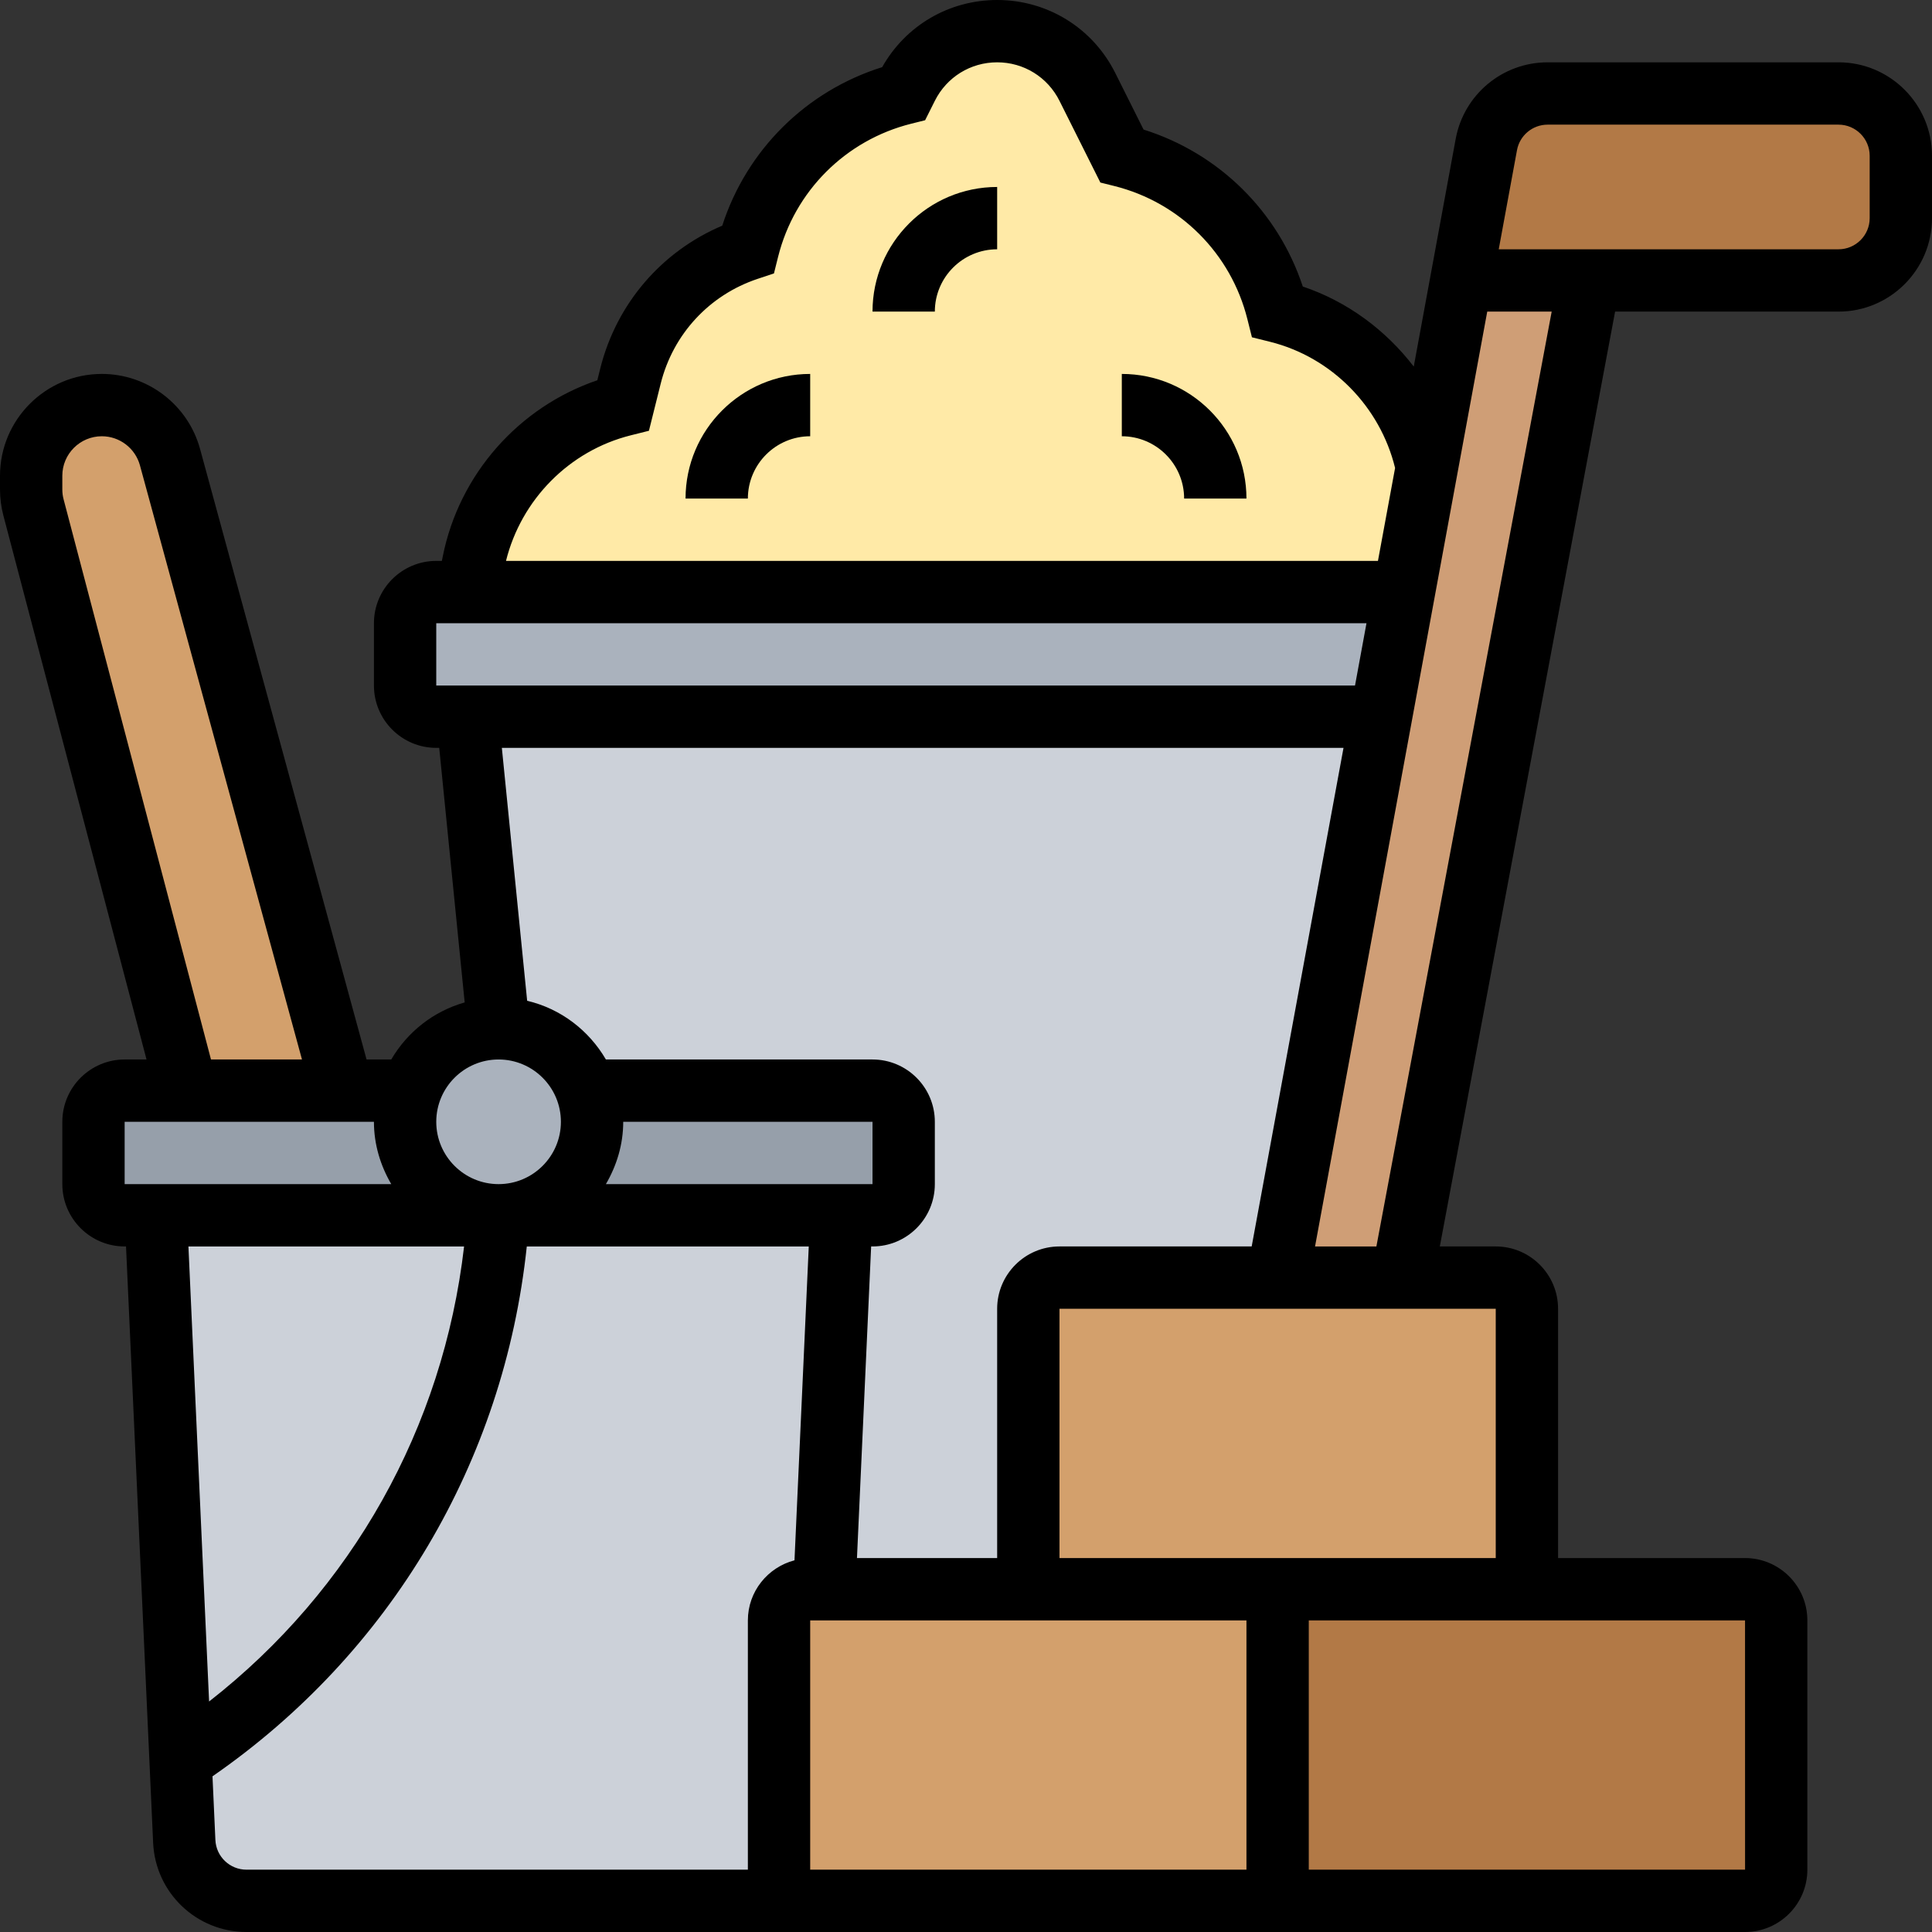
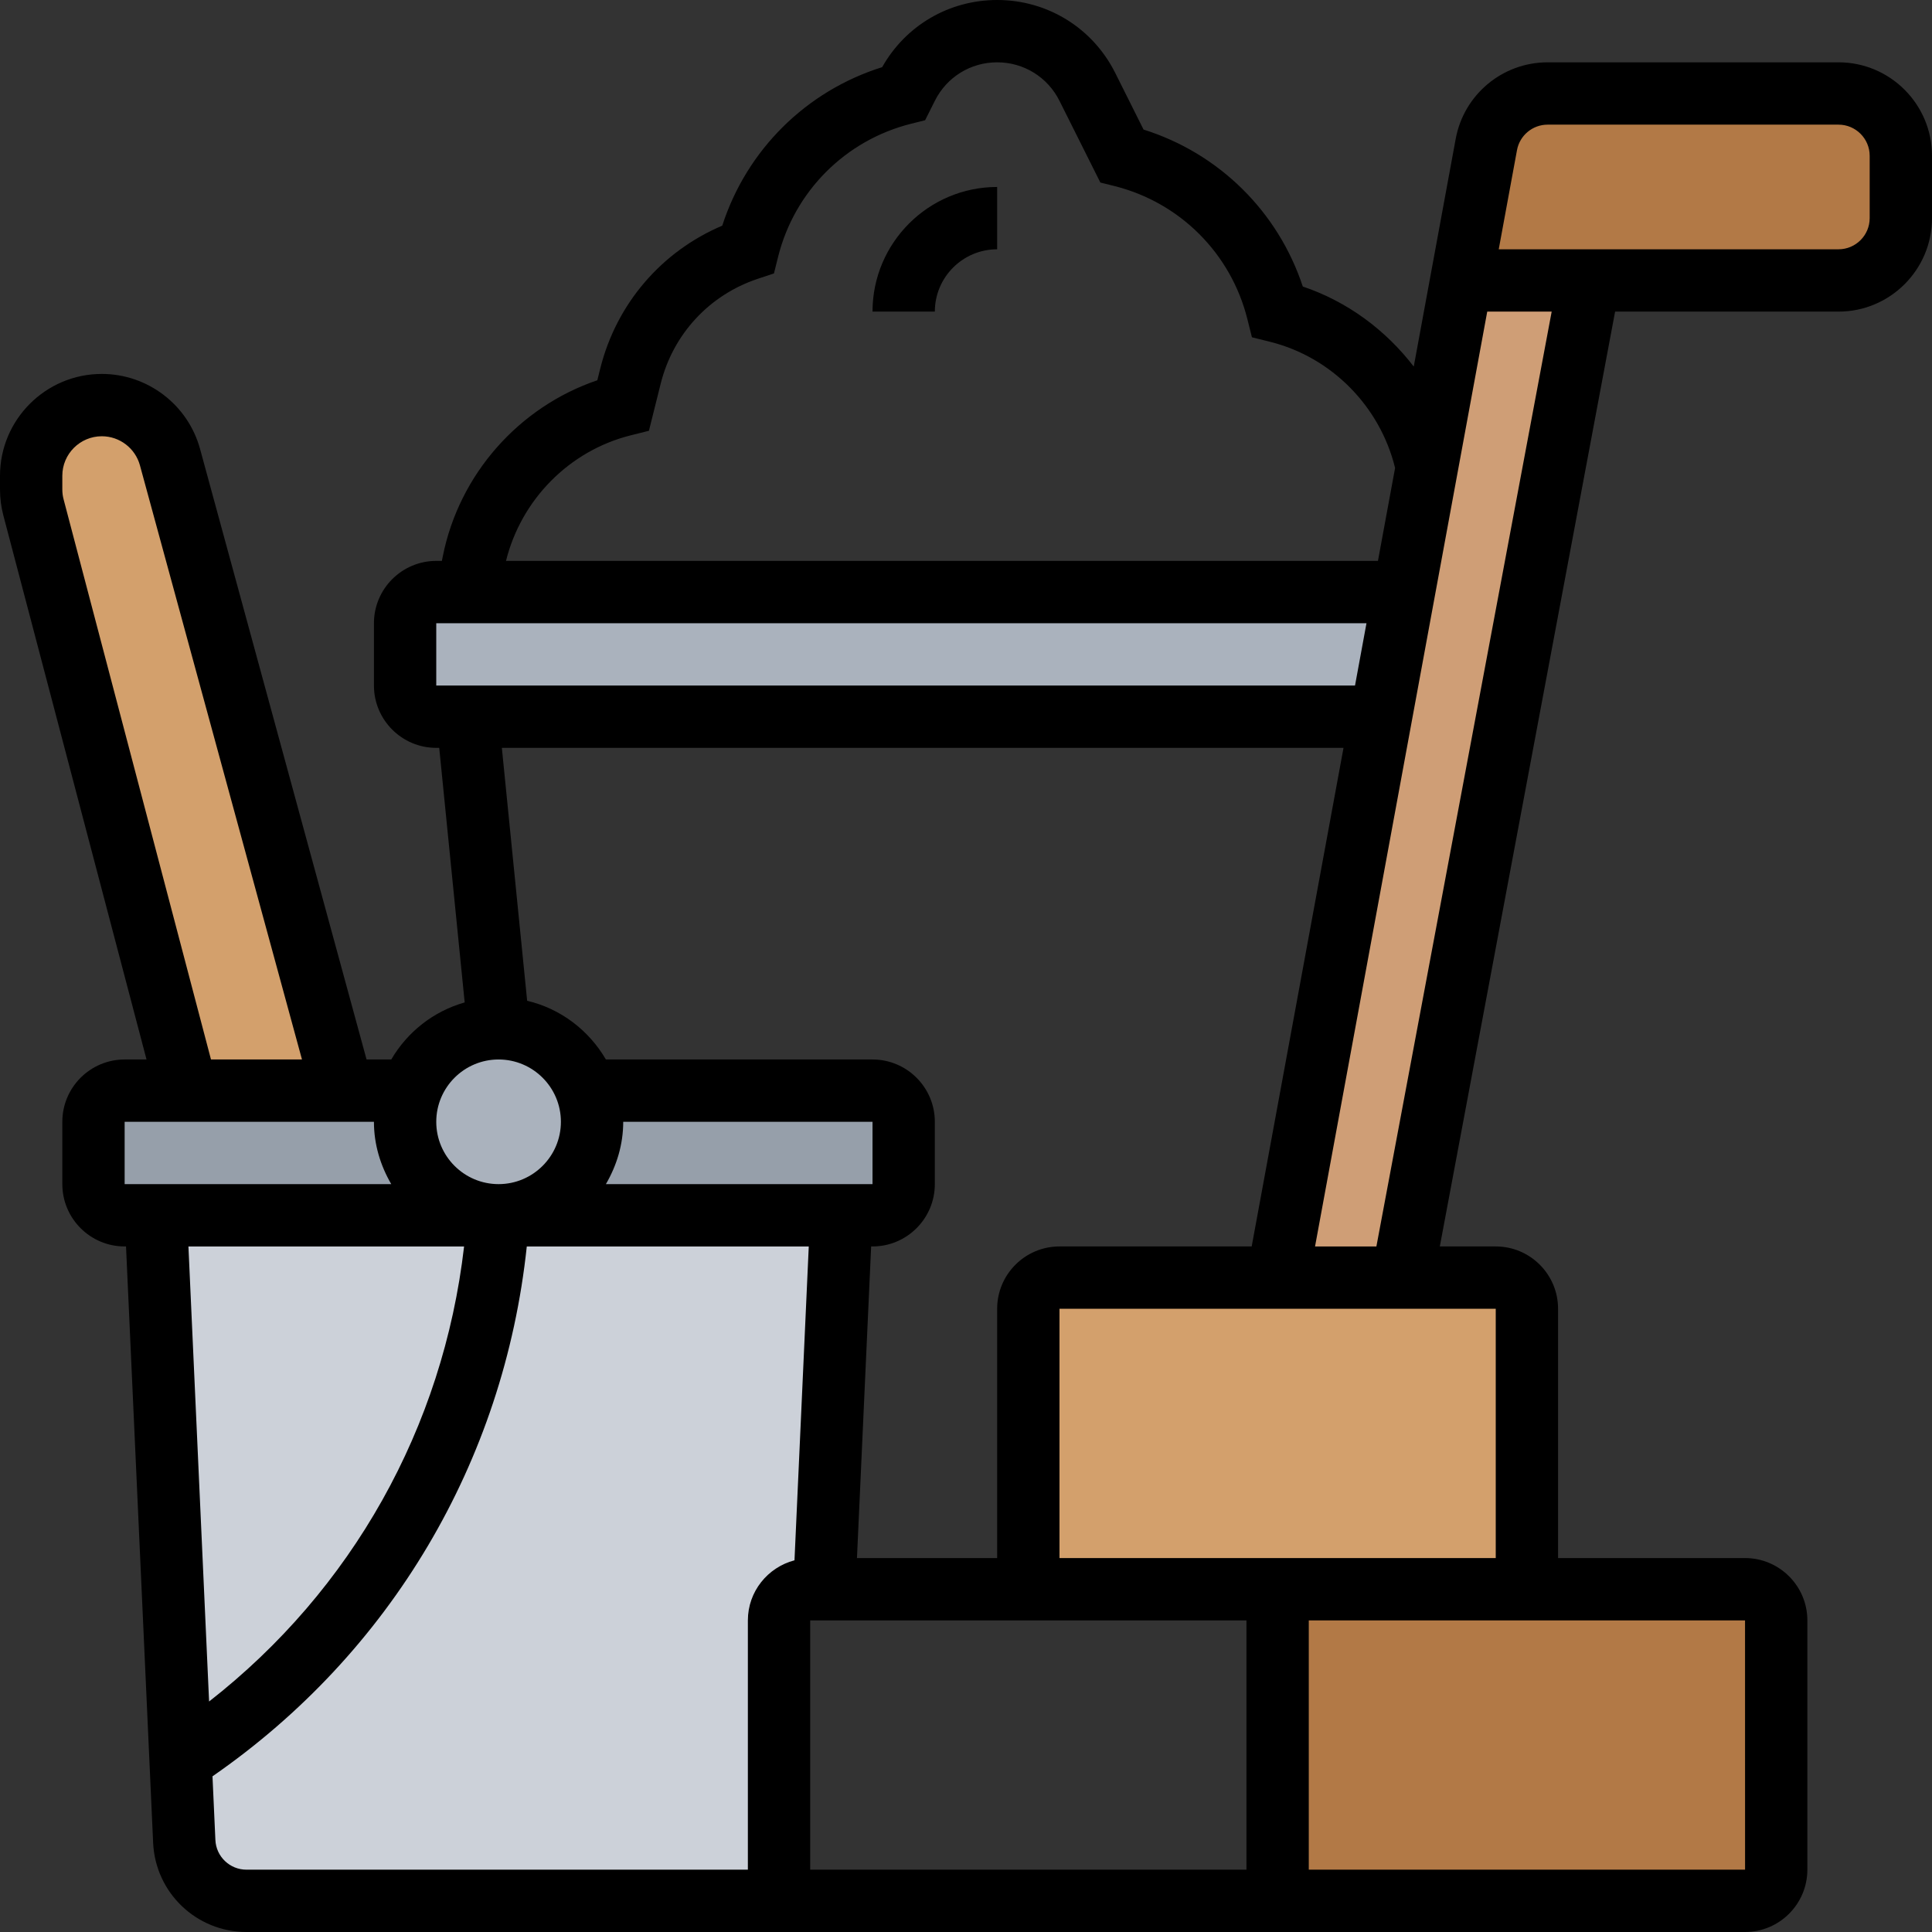
<svg xmlns="http://www.w3.org/2000/svg" id="_x33_0" enable-background="new 0 0 62 62" height="512" viewBox="0 0 62 62" width="512">
  <rect x="0" y="0" width="62" height="62" fill="#333333" stroke="none" />
  <g>
    <g>
      <g>
-         <path d="m45.05 19h-30.05l.19-.96c.5-2.47 2.37-4.43 4.81-5.04l.23-.93c.48-1.91 1.9-3.45 3.77-4.07.31-1.23.94-2.32 1.81-3.19s1.96-1.5 3.19-1.81l.11-.21c.54-1.1 1.66-1.79 2.89-1.79s2.35.69 2.89 1.79l1.11 2.21c1.23.31 2.32.94 3.19 1.81s1.5 1.96 1.81 3.19c1.21.3 2.28.94 3.11 1.8s1.43 1.96 1.68 3.17h.01z" fill="#ffeaa7" />
-       </g>
+         </g>
      <g>
        <path d="m5.46 14.67 5.54 20.33h-5l-4.93-18.72c-.04-.18-.07-.38-.07-.57v-.44c0-.63.26-1.19.67-1.6s.97-.67 1.6-.67c1.02 0 1.92.68 2.19 1.67z" fill="#d3a06c" />
      </g>
      <g>
        <path d="m45.05 19-.73 4h-29.32-1c-.55 0-1-.45-1-1v-2c0-.55.45-1 1-1h1z" fill="#aab2bd" />
      </g>
      <g>
-         <path d="m44.32 23-3.32 18h-7c-.55 0-1 .45-1 1v9h-6.55l.55-12h1c.55 0 1-.45 1-1v-2c0-.55-.45-1-1-1h-9.17-.01c-.4-1.17-1.51-2-2.82-2l-1-10z" fill="#ccd1d9" />
-       </g>
+         </g>
      <g>
        <path d="m61 5v2c0 1.1-.9 2-2 2h-8-4.1l.8-4.36c.17-.95 1-1.64 1.97-1.64h9.33c1.1 0 2 .9 2 2z" fill="#b27946" />
      </g>
      <g>
        <path d="m51 9-6 32h-4l3.32-18 .73-4 .75-4.03 1.1-5.97z" fill="#cf9e76" />
      </g>
      <g>
        <path d="m18.83 35h9.17c.55 0 1 .45 1 1v2c0 .55-.45 1-1 1h-1-11c1.66 0 3-1.34 3-3 0-.35-.06-.69-.18-1z" fill="#969faa" />
      </g>
      <g>
        <path d="m13 36c0 1.66 1.34 3 3 3h-11-1c-.55 0-1-.45-1-1v-2c0-.55.45-1 1-1h2 5 2.17.01c-.12.31-.18.65-.18 1z" fill="#969faa" />
      </g>
      <g>
        <path d="m27 39-.55 12h-.45c-.55 0-1 .45-1 1v8c0 .55.45 1 1 1h-18.09c-1.07 0-1.95-.84-2-1.91l-.91-20.09h11z" fill="#ccd1d9" />
      </g>
      <g>
        <path d="m18.82 35c.12.31.18.65.18 1 0 1.66-1.34 3-3 3s-3-1.34-3-3c0-.35.06-.69.18-1 .4-1.17 1.51-2 2.82-2s2.42.83 2.82 2z" fill="#aab2bd" />
      </g>
      <g>
        <path d="m57 52v8c0 .55-.45 1-1 1h-15v-10h8 7c.55 0 1 .45 1 1z" fill="#b27946" />
      </g>
      <g>
        <path d="m49 42v9h-8-8v-9c0-.55.45-1 1-1h7 4 3c.55 0 1 .45 1 1z" fill="#d3a06c" />
      </g>
      <g>
-         <path d="m41 51v10h-15c-.55 0-1-.45-1-1v-8c0-.55.45-1 1-1h.45 6.55z" fill="#d3a06c" />
-       </g>
+         </g>
    </g>
    <g>
      <path d="m59 2h-9.335c-1.447 0-2.688 1.033-2.95 2.456l-1.346 7.308c-.902-1.174-2.131-2.088-3.561-2.569-.793-2.405-2.69-4.277-5.11-5.037l-.908-1.816c-.723-1.445-2.175-2.342-3.79-2.342-1.544 0-2.939.82-3.69 2.155-2.439.764-4.348 2.657-5.132 5.087-1.949.826-3.395 2.505-3.915 4.583l-.094.378c-2.516.855-4.432 3.013-4.958 5.644l-.031.153h-.18c-1.103 0-2 .897-2 2v2c0 1.103.897 2 2 2h.095l.817 8.169c-1.004.286-1.84.947-2.356 1.831h-.793l-5.343-19.592c-.386-1.418-1.683-2.408-3.152-2.408-1.802 0-3.268 1.466-3.268 3.268v.439c0 .281.036.562.107.832l4.595 17.461h-.702c-1.103 0-2 .897-2 2v2c0 1.103.897 2 2 2h.044l.87 19.137c.073 1.605 1.39 2.863 2.997 2.863h18.089 30c1.103 0 2-.897 2-2v-8c0-1.103-.897-2-2-2h-6v-8c0-1.103-.897-2-2-2h-1.795l5.625-30h7.17c1.654 0 3-1.346 3-3v-2c0-1.654-1.346-3-3-3zm-38.758 11.97.583-.146.378-1.514c.397-1.588 1.561-2.845 3.113-3.362l.521-.173.133-.533c.527-2.108 2.165-3.745 4.272-4.272l.446-.111.312-.623c.381-.762 1.147-1.236 2-1.236s1.619.474 2 1.236l1.312 2.622.446.111c2.108.527 3.745 2.164 4.272 4.272l.146.583.583.145c1.977.494 3.529 2.076 4.011 4.049l-.55 2.982h-27.982c.488-1.966 2.029-3.536 4.004-4.03zm-6.242 6.03h29.852l-.368 2h-29.484zm29.115 4-2.947 16h-6.168c-1.103 0-2 .897-2 2v8h-4.499l.455-10h.044c1.103 0 2-.897 2-2v-2c0-1.103-.897-2-2-2h-8.556c-.545-.934-1.447-1.629-2.527-1.884l-.812-8.116zm-23.115 12h8v2h-8.556c.344-.591.556-1.268.556-2zm-4-2c1.103 0 2 .897 2 2s-.897 2-2 2-2-.897-2-2 .897-2 2-2zm-13.958-17.972c-.028-.103-.042-.212-.042-.321v-.439c0-.7.569-1.268 1.268-1.268.57 0 1.073.384 1.223.934l5.2 19.066h-2.92zm1.958 19.972h8c0 .732.212 1.409.556 2h-8.556zm10.893 4c-.672 5.817-3.6 11.023-8.183 14.603l-.663-14.603zm-6.982 20c-.536 0-.975-.419-.999-.954l-.093-2.042c5.712-3.954 9.355-10.094 10.086-17.004h9.049l-.458 10.072c-.858.225-1.496 1.001-1.496 1.928v8zm18.089-8h14v8h-14zm30.001 8h-14.001v-8h14zm-8.001-10h-14v-8h14zm-3.83-10h-1.969l5.526-30h2.068zm15.83-33c0 .552-.449 1-1 1h-10.904l.586-3.182c.087-.473.501-.818.983-.818h9.335c.551 0 1 .448 1 1z" />
      <path d="m28 10h2c0-1.103.897-2 2-2v-2c-2.206 0-4 1.794-4 4z" />
-       <path d="m22 16h2c0-1.103.897-2 2-2v-2c-2.206 0-4 1.794-4 4z" />
-       <path d="m36 12v2c1.103 0 2 .897 2 2h2c0-2.206-1.794-4-4-4z" />
    </g>
  </g>
</svg>